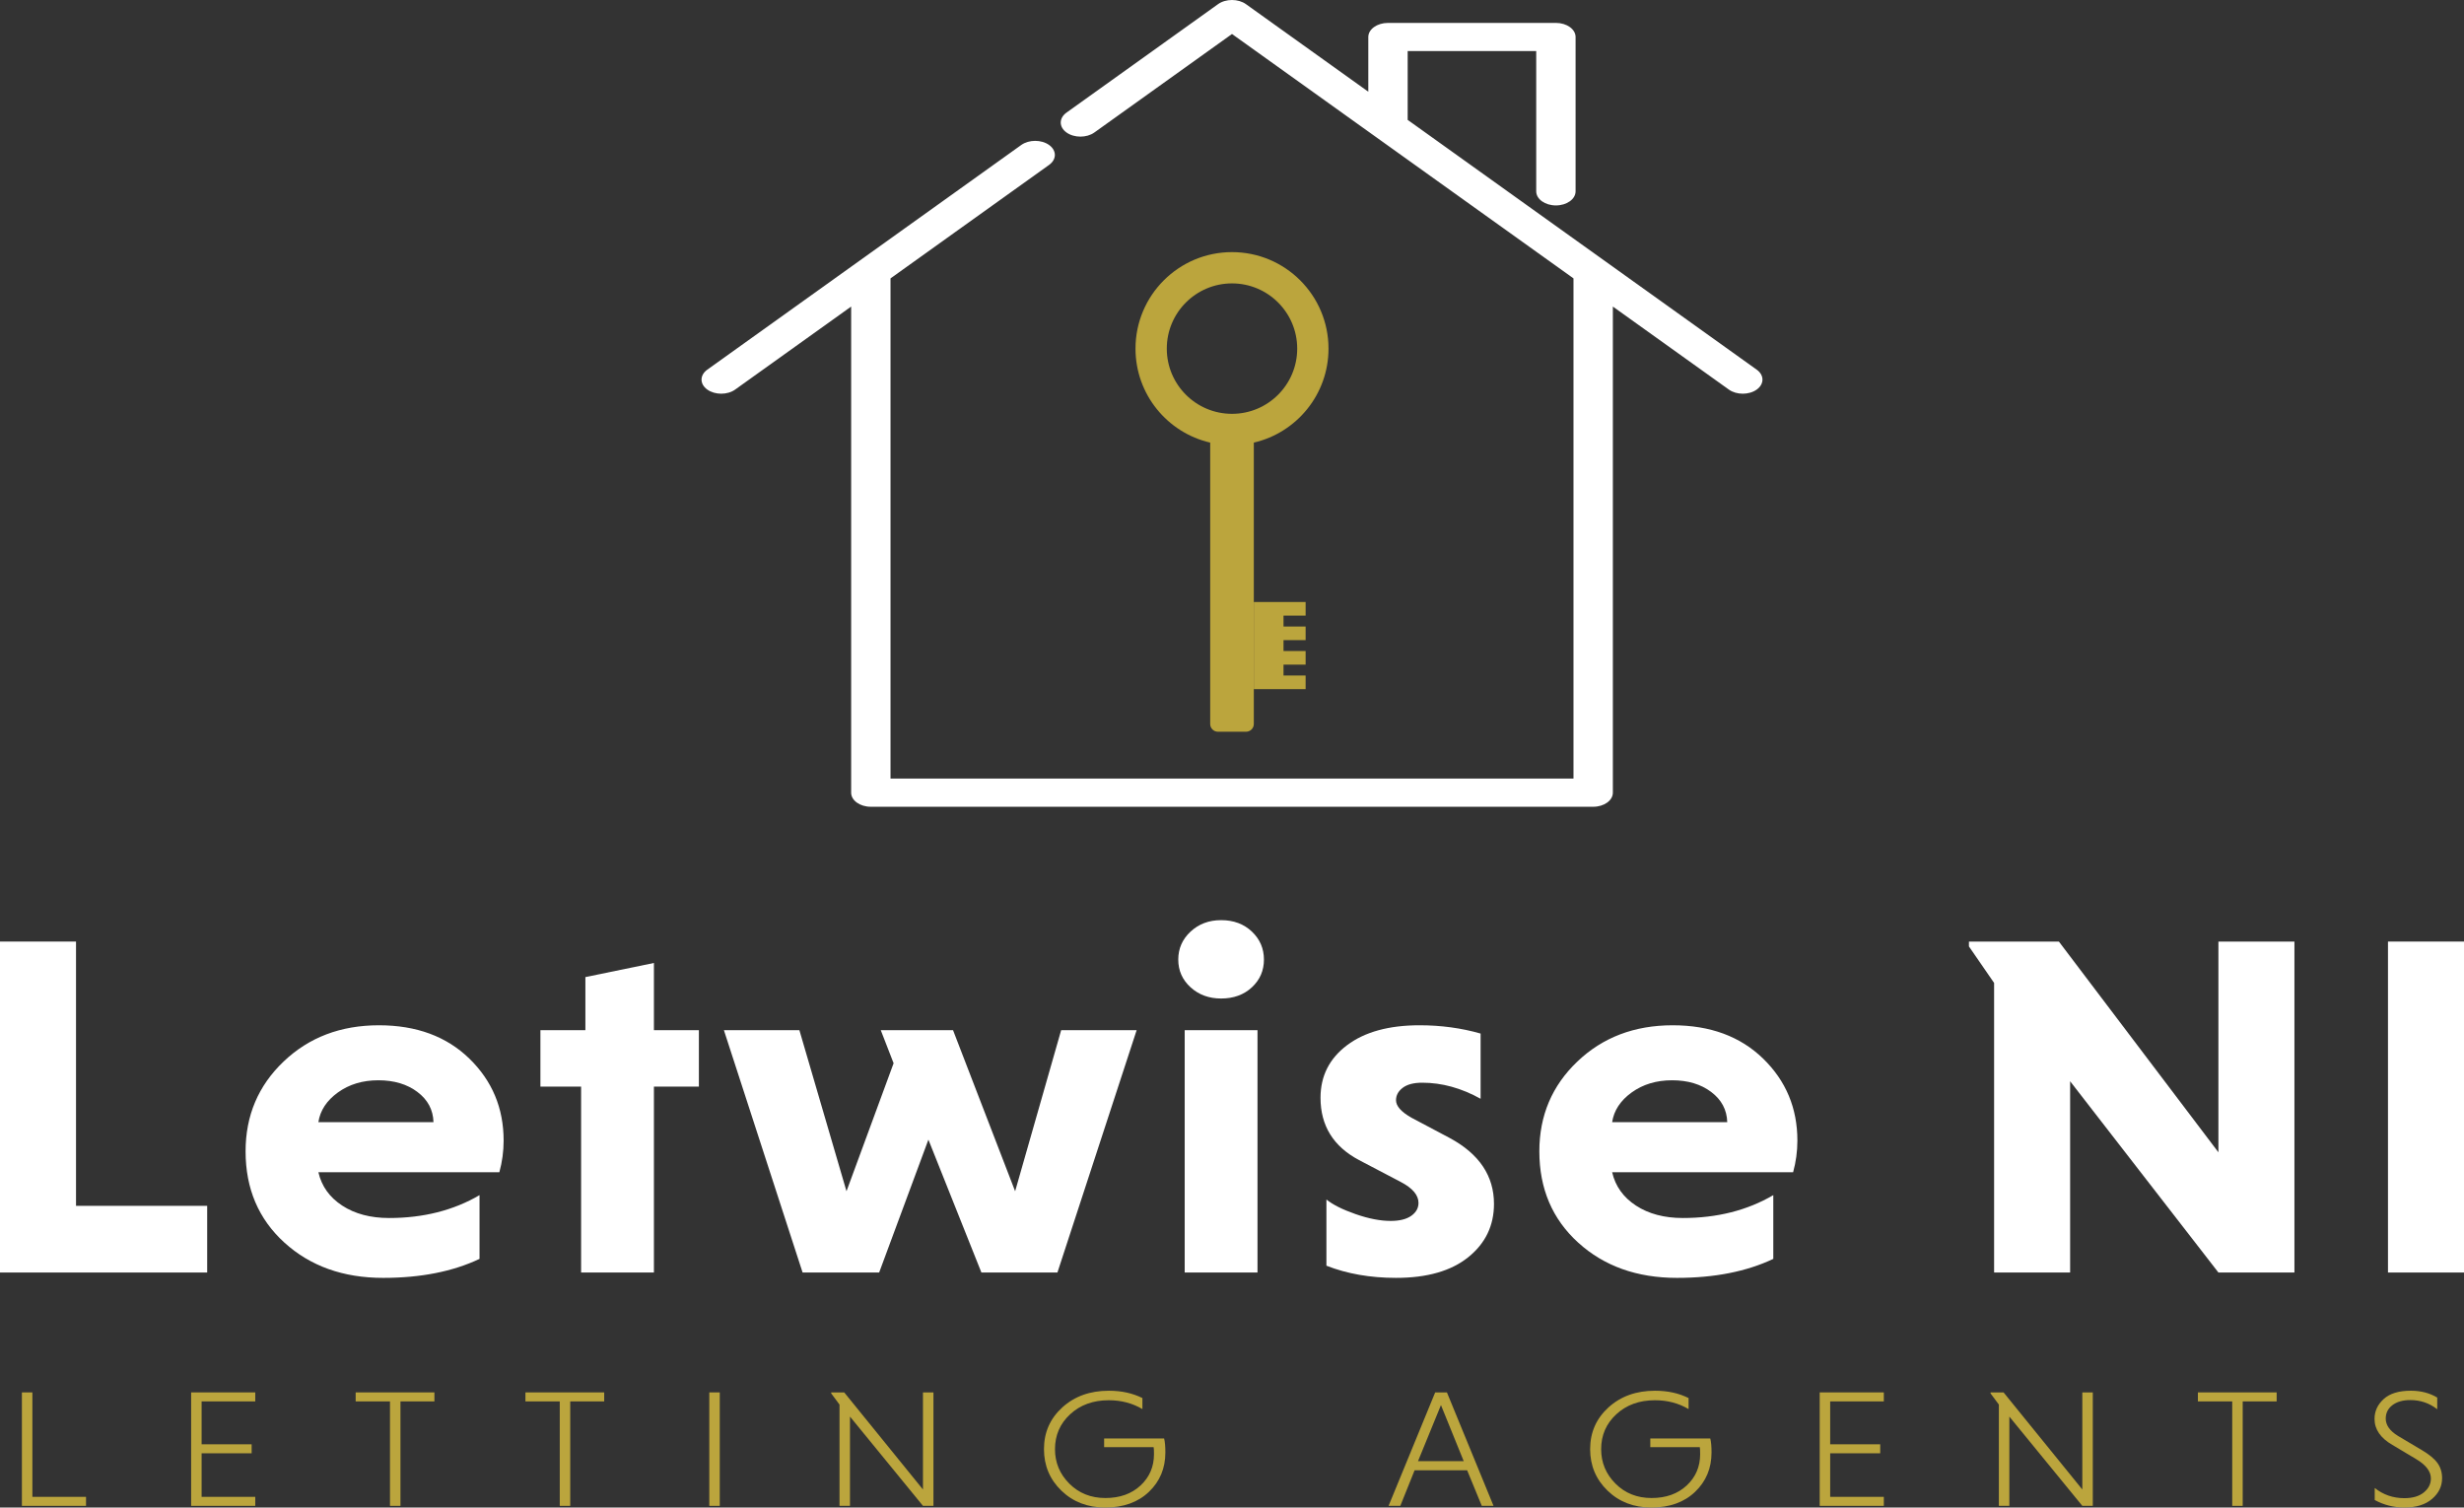
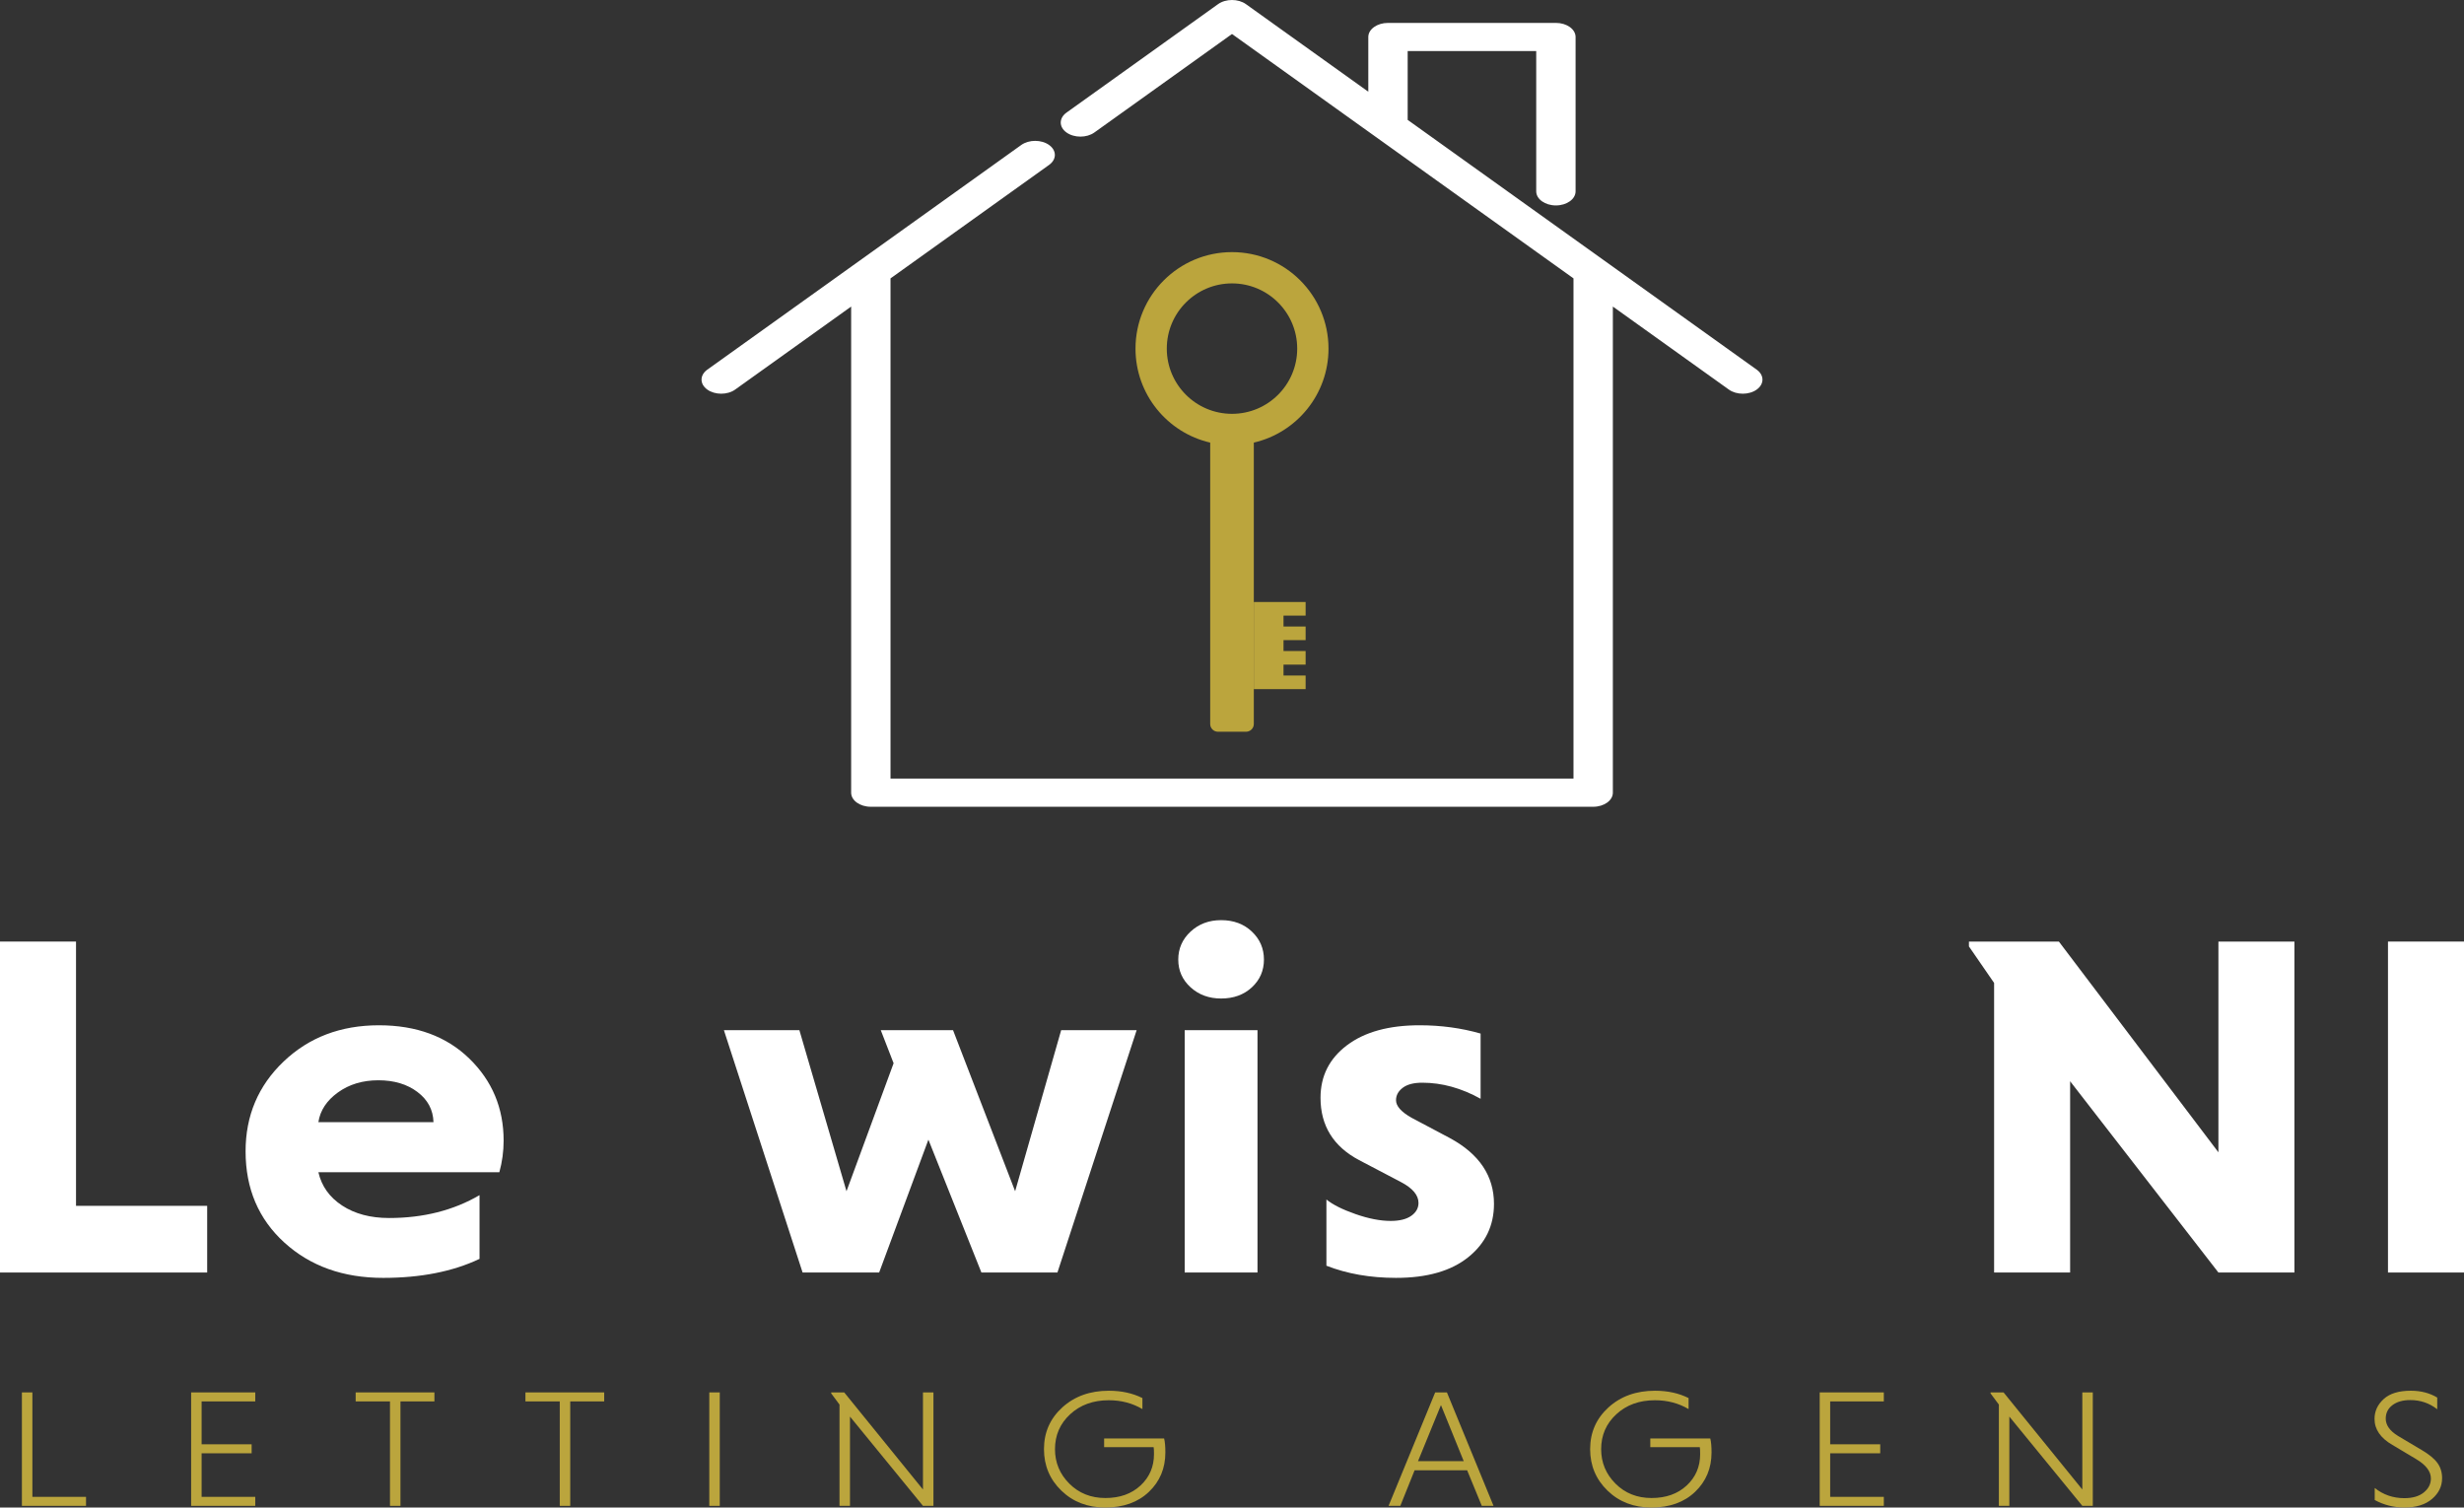
<svg xmlns="http://www.w3.org/2000/svg" id="Layer_1" width="480" height="293.667" version="1.1" viewBox="0 0 480 293.667">
  <rect x="0" y="0" width="480" height="293.667" fill="#333333" stroke="none" />
  <defs>
    <style>
      .st0, .st1 {
        fill: #fff;
      }

      .st0, .st2 {
        fill-rule: evenodd;
      }

      .st3, .st2 {
        fill: #bba53d;
      }
    </style>
  </defs>
  <path class="st0" d="M342.213,72.01l-67.991-48.657v-13.402h25.042v27.322c0,1.516,1.716,2.745,3.834,2.745s3.834-1.229,3.834-2.745V7.207c0-1.515-1.716-2.744-3.834-2.744h-32.711c-2.118,0-3.834,1.228-3.834,2.744v10.658L242.711.803c-1.497-1.071-3.924-1.071-5.421,0l-29.526,21.129c-1.498,1.071-1.498,2.808,0,3.88,1.497,1.072,3.924,1.072,5.421,0l26.815-19.189,66.524,47.606v97.439h-133.047V54.231l30.891-22.108c1.497-1.071,1.497-2.808,0-3.88s-3.924-1.071-5.423,0l-61.159,43.766c-1.497,1.071-1.497,2.809,0,3.88.749.536,1.731.805,2.712.805s1.963-.268,2.711-.805l22.599-16.171v94.696c0,1.516,1.716,2.744,3.834,2.744h140.716c2.118,0,3.834-1.228,3.834-2.744V59.718l22.599,16.172c.749.535,1.731.804,2.712.804s1.961-.268,2.711-.804c1.497-1.071,1.497-2.809,0-3.881Z" />
  <path class="st2" d="M258.799,67.911c0-10.382-8.417-18.798-18.799-18.798s-18.798,8.416-18.798,18.798c0,8.92,6.215,16.383,14.549,18.31v54.814c0,.829.679,1.509,1.509,1.509h5.481c.829,0,1.508-.68,1.508-1.509v-54.814c8.335-1.926,14.55-9.389,14.55-18.31ZM240,80.615c-7.016,0-12.703-5.688-12.703-12.704s5.688-12.704,12.703-12.704,12.703,5.688,12.703,12.704-5.687,12.704-12.703,12.704Z" />
  <polygon class="st2" points="254.341 119.923 254.341 117.271 250.035 117.271 248.95 117.271 244.249 117.271 244.249 134.244 248.95 134.244 250.035 134.244 254.341 134.244 254.341 131.592 250.035 131.592 250.035 129.471 254.341 129.471 254.341 126.819 250.035 126.819 250.035 124.697 254.341 124.697 254.341 122.045 250.035 122.045 250.035 119.923 254.341 119.923" />
  <polygon class="st0" points="40.36 247.888 0 247.888 0 183.418 14.809 183.418 14.809 234.899 40.36 234.899 40.36 247.888" />
  <path class="st0" d="M81.318,212.714c-2.016-1.517-4.554-2.275-7.613-2.275s-5.684.79-7.874,2.37-3.459,3.508-3.807,5.783h22.422c-.07-2.402-1.112-4.361-3.129-5.878ZM97.274,228.357h-35.25c.626,2.718,2.173,4.883,4.641,6.494s5.51,2.418,9.125,2.418c6.675,0,12.55-1.485,17.625-4.456v12.42c-5.215,2.465-11.472,3.698-18.772,3.698-7.787,0-14.201-2.291-19.242-6.874-5.041-4.582-7.561-10.508-7.561-17.777,0-6.953,2.468-12.783,7.405-17.492,4.936-4.709,11.124-7.063,18.564-7.063,7.3,0,13.175,2.165,17.625,6.494,4.45,4.33,6.675,9.655,6.675,15.975,0,2.086-.278,4.14-.834,6.163Z" />
-   <polygon class="st0" points="127.386 247.888 113.202 247.888 113.202 211.671 105.276 211.671 105.276 200.673 114.037 200.673 114.037 190.339 127.386 187.589 127.386 200.673 136.146 200.673 136.146 211.671 127.386 211.671 127.386 247.888" />
  <polygon class="st0" points="141.019 200.673 155.724 200.673 164.902 232.055 174.079 207.12 171.576 200.673 185.655 200.673 197.753 232.055 206.722 200.673 221.427 200.673 205.992 247.888 191.183 247.888 180.858 222.005 171.263 247.888 156.35 247.888 141.019 200.673" />
  <path class="st0" d="M231.932,192.33c-1.599-1.454-2.399-3.255-2.399-5.404s.8-3.966,2.399-5.452c1.599-1.485,3.581-2.228,5.945-2.228,2.433,0,4.432.743,5.997,2.228,1.564,1.485,2.347,3.303,2.347,5.452s-.782,3.95-2.347,5.404-3.563,2.181-5.997,2.181c-2.364,0-4.345-.727-5.945-2.181ZM244.968,200.673v47.215h-14.183v-47.215h14.183Z" />
  <path class="st0" d="M288.429,201.337v12.704c-3.754-2.086-7.544-3.129-11.368-3.129-1.669,0-2.937.332-3.807.995-.869.664-1.304,1.47-1.304,2.418,0,1.138,1.008,2.275,3.024,3.413l7.509,3.982c5.701,3.097,8.552,7.364,8.552,12.799,0,4.235-1.669,7.695-5.006,10.382-3.337,2.686-8.03,4.029-14.079,4.029-5.006,0-9.525-.79-13.558-2.37v-12.894c1.251,1.011,3.146,1.959,5.684,2.844,2.538.885,4.815,1.327,6.831,1.327,1.738,0,3.077-.332,4.015-.995s1.408-1.501,1.408-2.512c0-1.517-1.147-2.876-3.442-4.077l-8.135-4.266c-5.006-2.655-7.509-6.7-7.509-12.136,0-4.235,1.721-7.648,5.162-10.239,3.442-2.591,8.152-3.887,14.131-3.887,4.172,0,8.135.537,11.889,1.612Z" />
-   <path class="st0" d="M333.349,212.714c-2.016-1.517-4.554-2.275-7.613-2.275s-5.684.79-7.874,2.37c-2.19,1.58-3.459,3.508-3.807,5.783h22.422c-.07-2.402-1.112-4.361-3.129-5.878ZM349.306,228.357h-35.25c.626,2.718,2.173,4.883,4.641,6.494s5.51,2.418,9.125,2.418c6.675,0,12.55-1.485,17.625-4.456v12.42c-5.215,2.465-11.472,3.698-18.772,3.698-7.787,0-14.201-2.291-19.242-6.874-5.041-4.582-7.561-10.508-7.561-17.777,0-6.953,2.468-12.783,7.405-17.492,4.936-4.709,11.124-7.063,18.564-7.063,7.3,0,13.175,2.165,17.625,6.494s6.675,9.655,6.675,15.975c0,2.086-.278,4.14-.834,6.163Z" />
  <polygon class="st0" points="432.159 247.888 403.271 210.628 403.271 247.888 388.462 247.888 388.462 191.477 383.56 184.366 383.56 183.418 401.081 183.418 432.159 224.47 432.159 183.418 446.968 183.418 446.968 247.888 432.159 247.888" />
  <rect class="st1" x="465.191" y="183.418" width="14.809" height="64.47" />
  <polygon class="st2" points="16.759 293.342 4.267 293.342 4.267 271.241 6.308 271.241 6.308 291.587 16.759 291.587 16.759 293.342" />
  <polygon class="st2" points="49.726 293.342 37.234 293.342 37.234 271.241 49.726 271.241 49.726 272.996 39.275 272.996 39.275 281.349 49.022 281.349 49.022 283.104 39.275 283.104 39.275 291.587 49.726 291.587 49.726 293.342" />
  <polygon class="st2" points="75.972 293.342 75.972 272.996 69.286 272.996 69.286 271.241 84.628 271.241 84.628 272.996 78.013 272.996 78.013 293.342 75.972 293.342" />
  <polygon class="st2" points="109.044 293.342 109.044 272.996 102.358 272.996 102.358 271.241 117.701 271.241 117.701 272.996 111.085 272.996 111.085 293.342 109.044 293.342" />
  <rect class="st3" x="138.175" y="271.241" width="2.041" height="22.101" />
  <polygon class="st2" points="179.799 293.342 165.582 275.953 165.582 293.342 163.541 293.342 163.541 273.613 161.922 271.436 161.922 271.241 164.456 271.241 179.799 290.157 179.799 271.241 181.84 271.241 181.84 293.342 179.799 293.342" />
  <path class="st2" d="M222.549,272.346v2.145c-1.947-1.148-4.129-1.723-6.545-1.723-3.05,0-5.56.91-7.531,2.73-1.971,1.82-2.956,4.084-2.956,6.793,0,2.622.933,4.864,2.798,6.728,1.865,1.863,4.205,2.795,7.02,2.795s5.097-.813,6.845-2.438c1.748-1.625,2.622-3.662,2.622-6.11,0-.715-.023-1.17-.07-1.365h-9.642v-1.69h11.683c.164.628.246,1.538.246,2.73,0,3.077-1.067,5.634-3.202,7.67-2.135,2.037-4.974,3.055-8.516,3.055-3.425,0-6.27-1.094-8.534-3.283-2.264-2.188-3.396-4.886-3.396-8.093,0-3.25,1.191-5.959,3.572-8.125s5.402-3.25,9.061-3.25c2.463,0,4.645.477,6.545,1.43Z" />
  <path class="st2" d="M280.706,273.711l-4.469,10.921h8.903l-4.434-10.921ZM288.659,293.342l-2.85-6.923h-10.24l-2.78,6.923h-2.287l9.079-22.101h2.287l9.079,22.101h-2.287Z" />
  <path class="st2" d="M328.945,272.346v2.145c-1.947-1.148-4.129-1.723-6.545-1.723-3.05,0-5.56.91-7.531,2.73-1.971,1.82-2.956,4.084-2.956,6.793,0,2.622.933,4.864,2.798,6.728,1.865,1.863,4.205,2.795,7.02,2.795s5.097-.813,6.845-2.438c1.748-1.625,2.622-3.662,2.622-6.11,0-.715-.023-1.17-.07-1.365h-9.642v-1.69h11.683c.164.628.246,1.538.246,2.73,0,3.077-1.067,5.634-3.202,7.67-2.135,2.037-4.974,3.055-8.516,3.055-3.425,0-6.27-1.094-8.534-3.283-2.264-2.188-3.396-4.886-3.396-8.093,0-3.25,1.191-5.959,3.572-8.125,2.381-2.167,5.402-3.25,9.062-3.25,2.463,0,4.645.477,6.545,1.43Z" />
  <polygon class="st2" points="366.979 293.342 354.487 293.342 354.487 271.241 366.979 271.241 366.979 272.996 356.528 272.996 356.528 281.349 366.276 281.349 366.276 283.104 356.528 283.104 356.528 291.587 366.979 291.587 366.979 293.342" />
  <polygon class="st2" points="405.647 293.342 391.43 275.953 391.43 293.342 389.389 293.342 389.389 273.613 387.77 271.436 387.77 271.241 390.304 271.241 405.647 290.157 405.647 271.241 407.688 271.241 407.688 293.342 405.647 293.342" />
-   <polygon class="st2" points="434.849 293.342 434.849 272.996 428.162 272.996 428.162 271.241 443.505 271.241 443.505 272.996 436.89 272.996 436.89 293.342 434.849 293.342" />
  <path class="st2" d="M474.783,272.248v2.275c-1.525-1.192-3.273-1.788-5.243-1.788-1.455,0-2.616.33-3.484.991-.868.661-1.302,1.533-1.302,2.616,0,1.278.798,2.405,2.393,3.38l4.645,2.763c1.431.845,2.446,1.685,3.044,2.519.598.834.897,1.815.897,2.941,0,1.582-.651,2.931-1.953,4.046s-3.091,1.674-5.367,1.674c-2.088,0-4.023-.488-5.806-1.463v-2.34c1.666,1.322,3.589,1.983,5.771,1.983,1.619,0,2.886-.374,3.801-1.121.915-.748,1.372-1.652,1.372-2.714,0-1.387-.974-2.654-2.921-3.803l-4.575-2.73c-2.323-1.343-3.484-3.034-3.484-5.07,0-1.495.592-2.784,1.777-3.868,1.185-1.083,2.95-1.625,5.296-1.625,1.947,0,3.66.444,5.138,1.333Z" />
</svg>